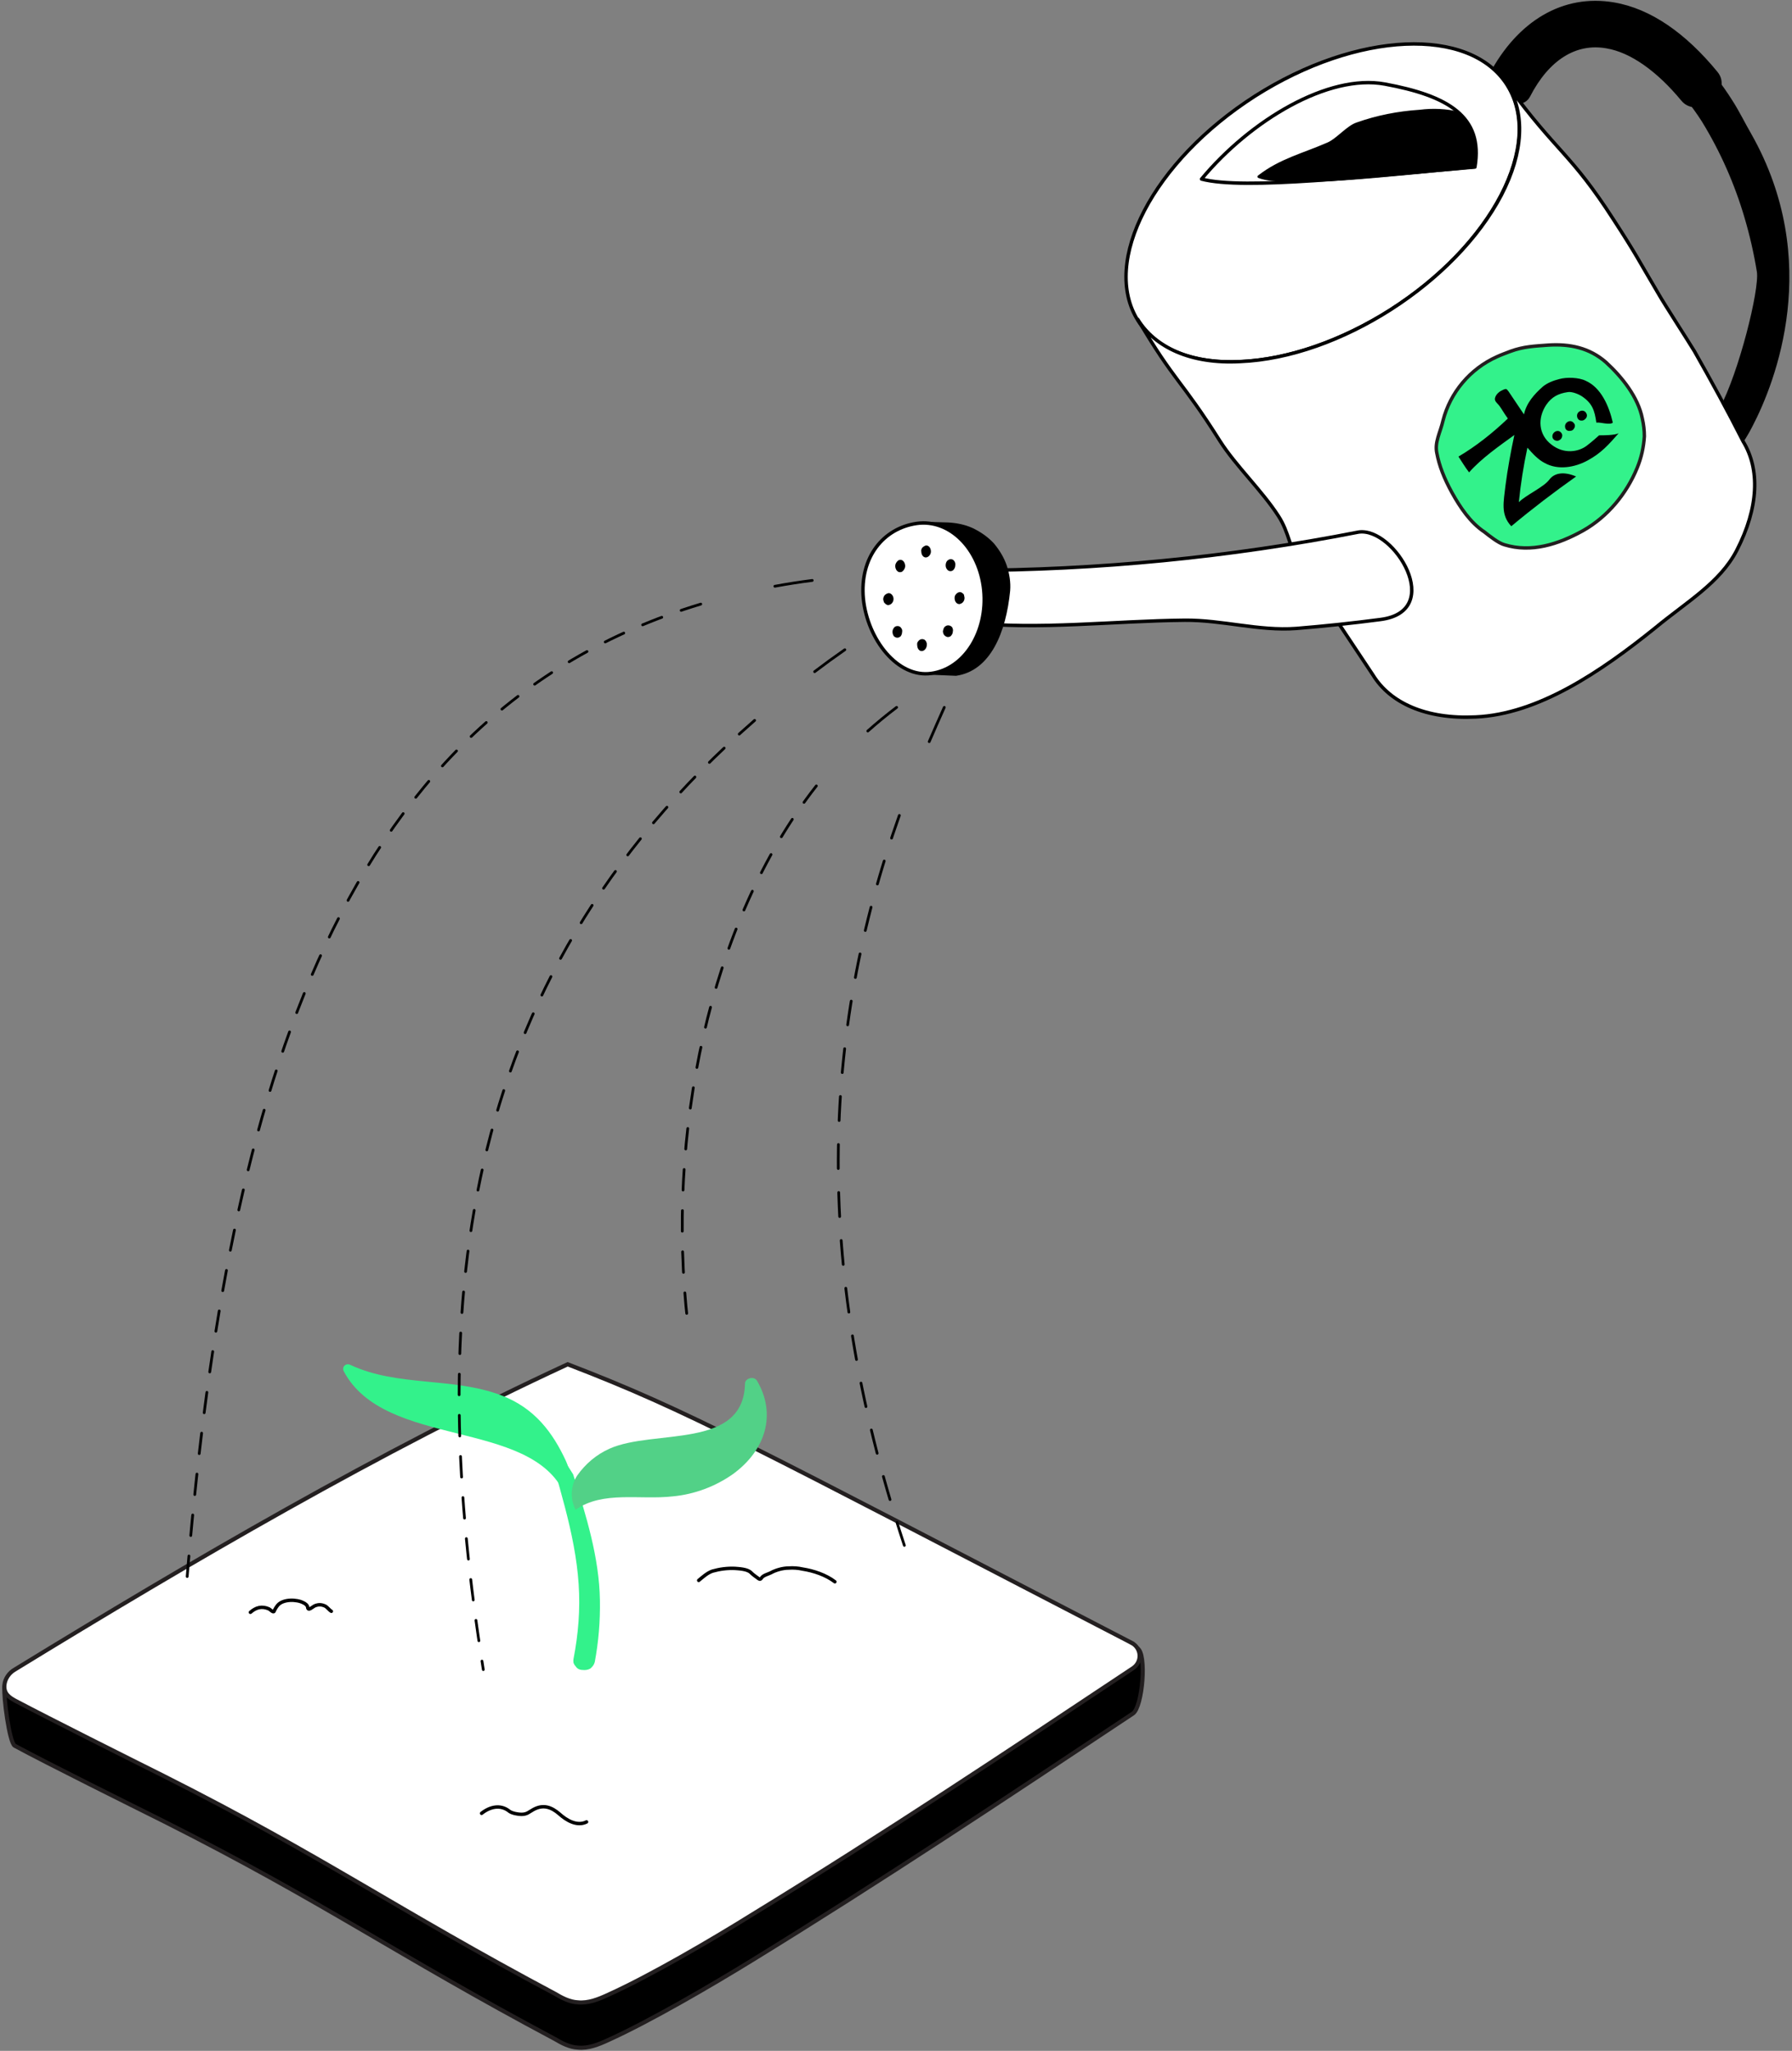
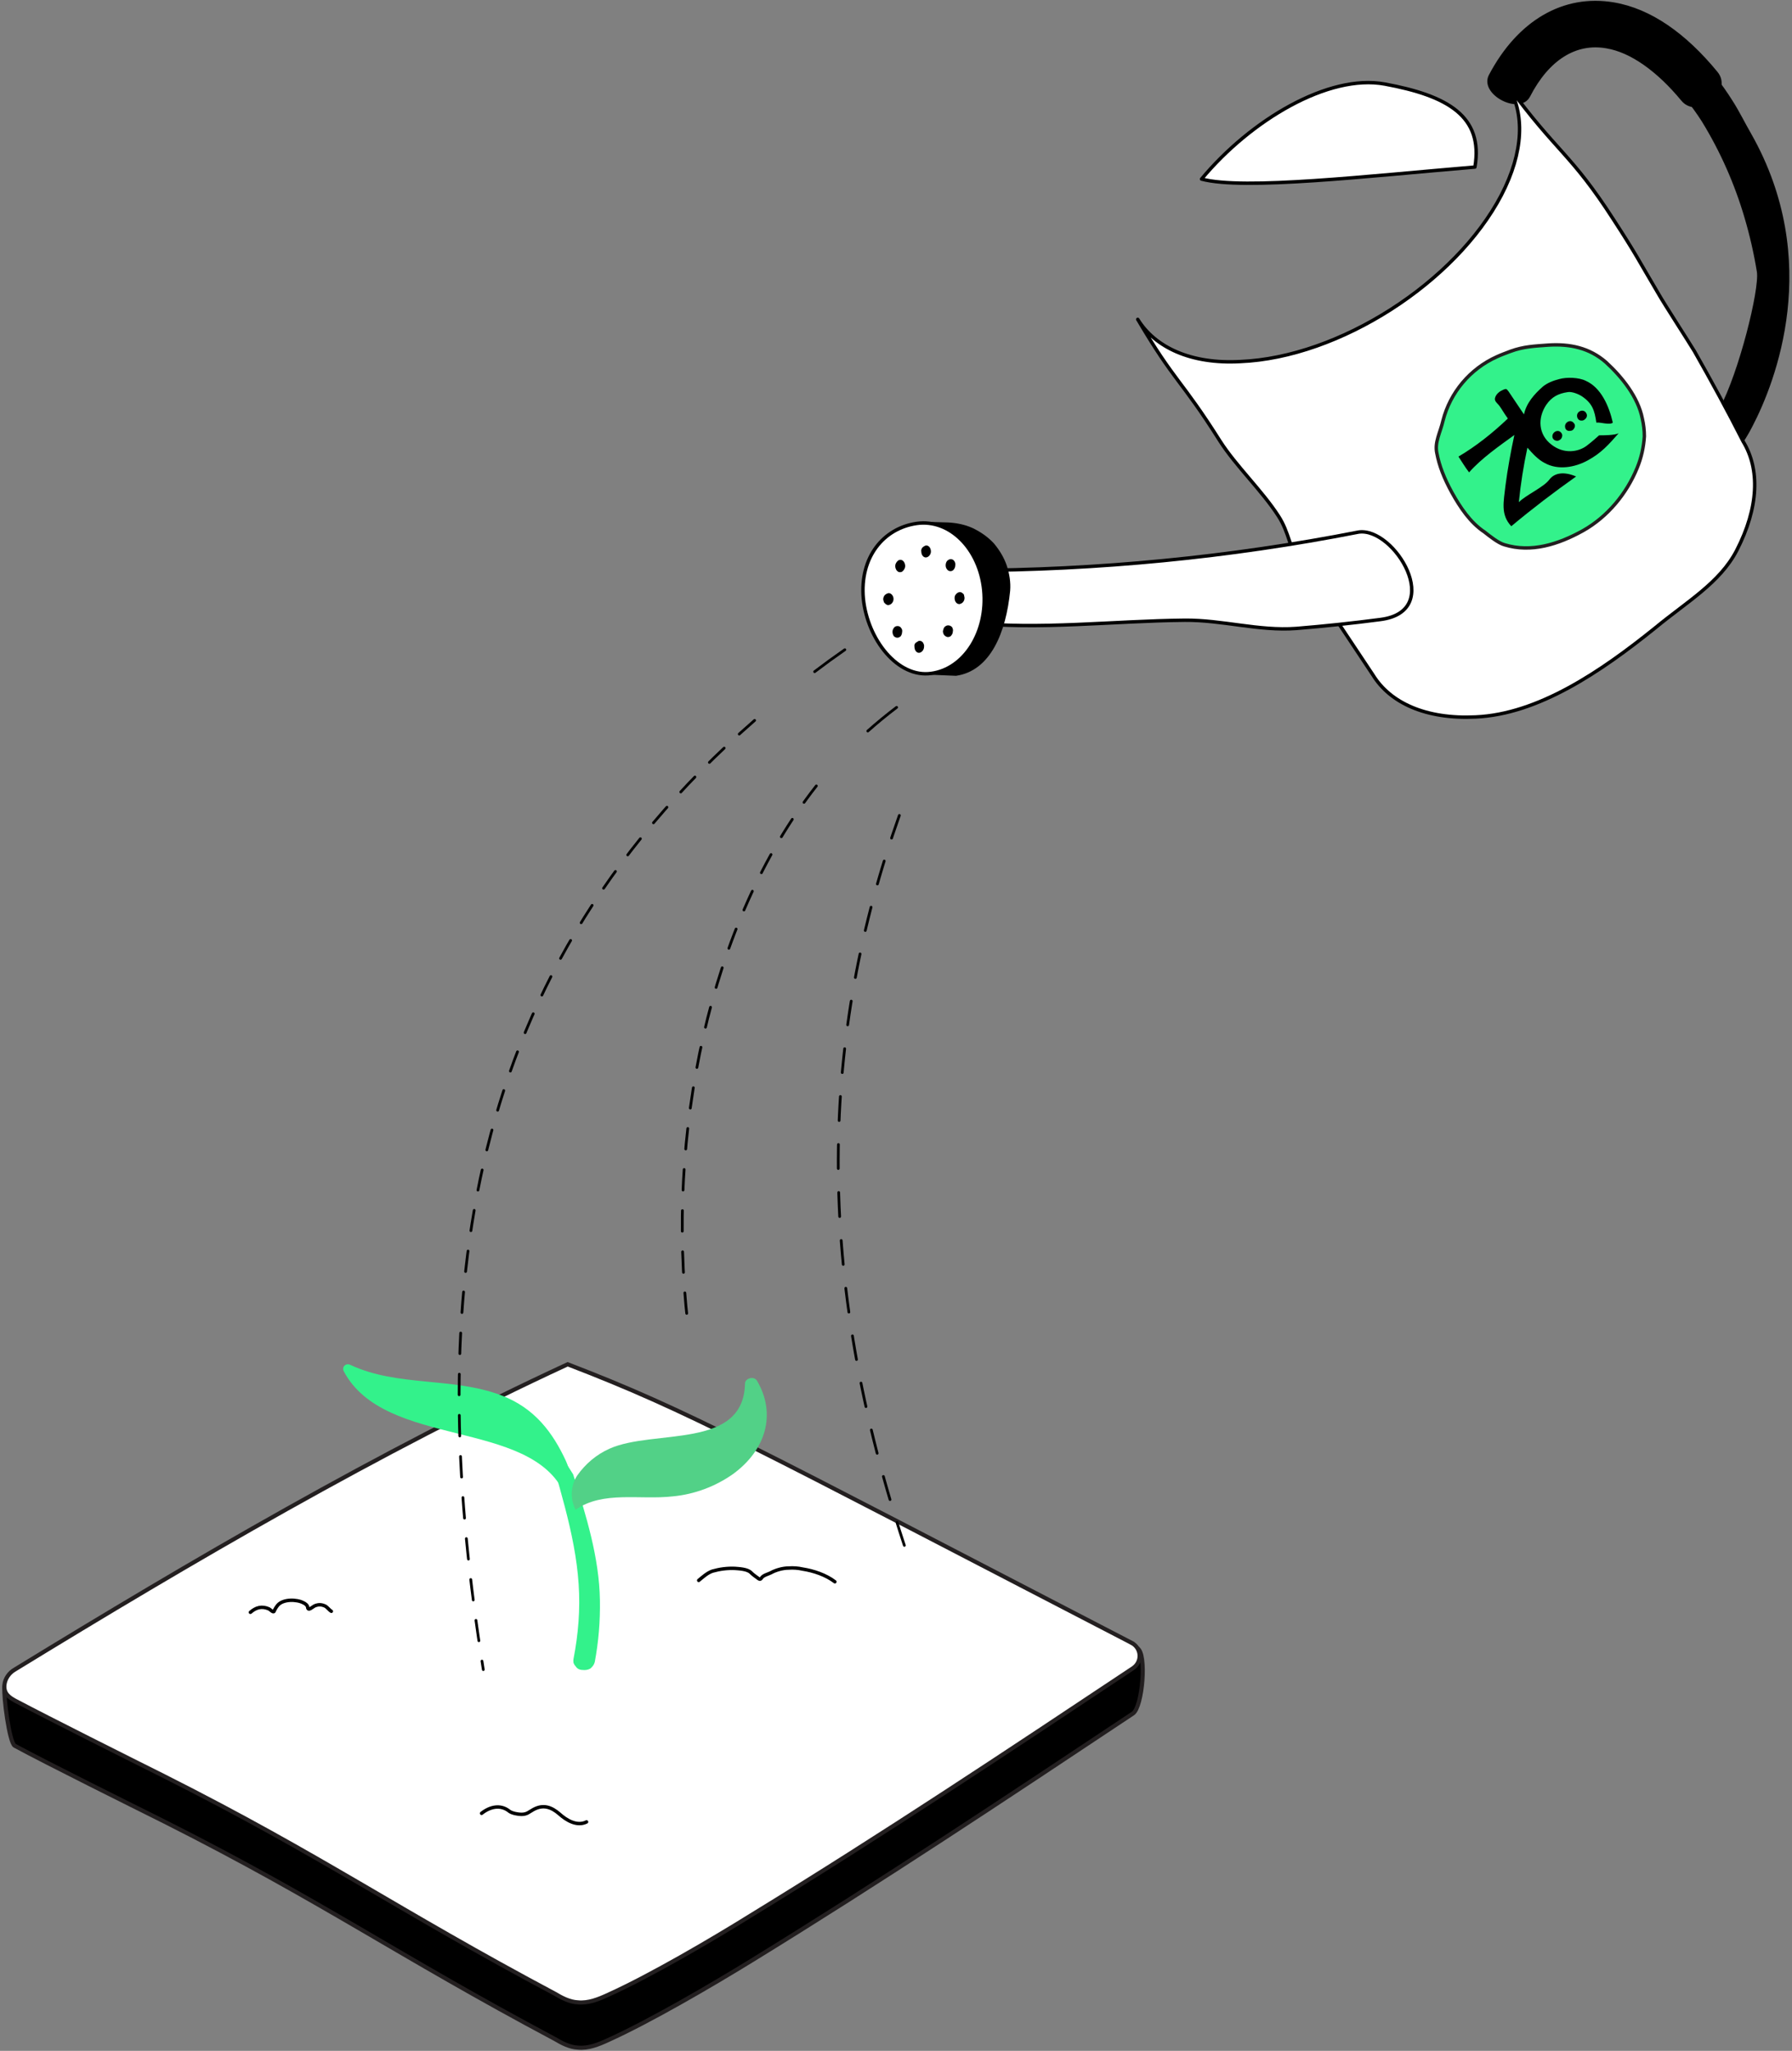
<svg xmlns="http://www.w3.org/2000/svg" width="291" height="333">
  <rect width="100%" height="100%" fill="#808080" stroke="none" />
  <g transform="scale(.557 .557)">
    <svg width="522" height="598" version="1.2">
      <style>.s2{fill:none;stroke:#000;stroke-linecap:round}.s3{fill:#33f28b}.s5,.s6,.s7,.s8{stroke:#000;stroke-linecap:round;stroke-linejoin:round}.s5{fill:#000;stroke-width:.8}.s6,.s7,.s8{fill:#fff}.s7,.s8{fill:none;stroke-width:.8}.s8{stroke-dasharray:6}.s11{fill:#000}</style>
      <path id="Layer" fill="#000" stroke="#231f20" stroke-width="1.2" d="M331.6 480.5c2.8 1.5 1.5 17.1-1.3 19C293 524.3 257.4 548 219 571.6c-11.4 7-29.5 17.6-41.7 23.1-2.8 1.3-5.8 2.5-8.8 2.2-2.4-.1-4.7-1.3-6.7-2.5-46.4-24.7-67.5-40-113.7-63.3-10.2-5.1-33.8-16.8-43.8-22.2-1.6-.9-3.3-14.4-3-17 .2-1.9 1.4-3.6 3-4.5 51.6-31.5 106.3-51.1 161.2-76.5 35.4 13.6 54.2 11.7 166.1 69.6z" />
      <path id="Layer" fill="#fff" stroke="#231f20" stroke-width="1.2" d="M329.9 478.9c2.9 1.5 3.2 5.5.4 7.4-37.3 24.8-72.9 48.5-111.3 72-11.4 7.1-29.5 17.7-41.7 23.2-2.8 1.3-5.8 2.5-8.8 2.2-2.4-.1-4.7-1.3-6.7-2.5-46.4-24.7-67.5-40-113.7-63.3-10.2-5.1-33.8-16.9-43.8-22.2-1.6-.9-3.3-2-3-4.6.2-1.8 1.4-3.5 3-4.4 51.6-31.6 106.3-63.6 161.2-89 35.4 13.6 52.6 23.3 164.4 81.2z" />
      <path id="Layer" d="M73 470c1.6-1.4 3.3-1.9 5.4-1 .4.2 1.3 1.2 1.5.7.3-.7.7-1.3 1.1-1.8 1.6-1.8 5.5-1.7 7.4-.7.5.2 1.2.7 1.3 1.3.1 1.3 1.4-.1 2.1-.4 1-.4 1.8-.4 2.8 0 .8.3 1.3 1.2 2 1.6M203.7 460.7c1.1-.9 2.5-2.2 4-2.7 2.1-.6 4.3-.9 6.6-.8 1.2.1 3.6.2 4.6 1.2.6.6 1.3 1.1 2 1.6.4.3.7.6 1.1 0 .5-.8 1.9-1.1 2.7-1.5 1.4-.8 3.5-1.4 5.2-1.4 1.4-.1 2.8 0 4.1.3 3.2.5 6.8 1.7 9.4 3.7" class="s2" />
      <path id="Layer" d="M174.9 466.5c.1 6.1-.4 12.1-1.5 18-.2.8-.7 1.4-1.3 1.9-.7.4-1.5.5-2.3.4q-.6 0-1.2-.3-.5-.3-.8-.8-.4-.4-.6-1-.1-.6 0-1.1c1.4-7.2 2-14.5 1.5-21.8-1-15.2-6.3-29.8-10.1-44.6 3.2 4 5.8 8.3 8.5 12.6 3.8 12.1 7.6 24.2 7.8 36.7z" class="s3" />
      <path id="Layer" d="M164.6 435.4c-10.1-22-52.4-13-64.4-35.7-.6-1.2.6-2.5 2-1.8 13.7 6.4 29.8 3.5 43.8 8.8 9.9 3.7 15.2 11 19 19.2 1.1 2.4 1.4 5.1.6 7.6v.1q-.4 1-1 1.8z" class="s3" />
      <path id="Layer" fill="#52d187" d="M213.7 429.7c-5.1 3.6-11.2 5.9-17.5 6.5-9.7 1.1-20.4-1.7-28.4 3.9-.8-1.6-1.2-3.3-1.1-5.1.1-1.7.6-3.4 1.6-4.9 2.4-3.4 5.6-6.1 9.4-7.8 13-5.8 39.1.4 39.5-19 0-1.5 2.6-2.3 3.5-.8 5.7 9.7 2.6 20.2-7 27.2z" />
      <path id="Layer" d="M140.4 528.6c2.4-1.9 5.5-2.7 8.1-.6.8.6 2.6.9 3.5.9 1.7 0 2.2-.7 3.5-1.4 2.9-1.6 5.3-.7 7.6 1.3 2 1.8 5.1 3.7 7.9 2.3" class="s2" />
      <path id="Layer" d="M497 138.1c-1.1-.2-2.2-.7-3-1.6q-.7-.7-1-1.7-.4-1-.3-2 0-1 .5-2 .4-.9 1.2-1.5c3-2.9 5.5-6.3 7.3-10.1 5.6-10.4 11.7-34.7 10.9-40q-1.3-8-3.6-15.8c-2.9-9.9-7.1-19.4-12.5-28.2q-2.3-3.6-5-6.9-.6-.8-1-1.8-.3-1-.2-2 .1-1.1.6-2 .5-.9 1.3-1.5.8-.7 1.8-.9 1-.3 2-.2 1.1.2 1.9.7.9.6 1.5 1.4 3 3.8 5.5 7.8c1.9 3 3.5 6.3 5.3 9.4 20.9 36.9 7 72.1.4 84.8-2.4 4.8-5.7 9.2-9.7 12.9q-.3.3-.7.5c-.9.6-2.1.8-3.2.7z" class="s5" />
      <path id="Layer" d="M490.5 29.1c-7.1-8.6-14.9-14.2-22.1-15.4-9-1.6-17.1 3.4-22.7 14.3-2.7 5.1-13.9-.7-11.3-5.9 8.3-15.8 21.5-23.5 36.1-21 10.6 1.8 20.7 8.9 29.9 20.1 4.5 5.5-5.5 13.2-9.9 7.9z" class="s5" />
-       <path id="Layer" d="M331.8 93.5C320.9 76.3 336.2 47 365.9 28c29.7-18.9 62.6-20.4 73.5-3.2 10.9 17.2-4.3 46.5-34 65.5-29.7 18.9-62.7 20.4-73.6 3.2z" class="s6" />
      <path id="Layer" d="M361.6 105.4c28.9-1.2 62.8-23.1 76.1-48.5 6.6-12.7 6.8-23.9 2-31.8C454 44.6 457.9 44.6 470.4 64c6.7 10.3 7.1 11.5 13.2 21.8 1.4 2.5 8.9 14.1 10.4 16.6 5 8.8 9.8 17.6 14.2 26.3 4.9 8 4.6 19.2-1.9 31.8-4.9 9.4-14.5 14.9-23.7 22.5-16 12.9-34.2 25.2-52.4 26-14.5.7-24.9-4.1-29.9-12.2q-10.6-15.9-21.1-31.8c-3.2-4.8-3.3-9.7-6.5-14.6-4.7-7.3-12.4-14.6-17-21.8-11.5-18.2-13.1-17-24-35.5 5 8.1 15.4 13.1 29.9 12.3z" class="s6" />
      <path id="Layer" d="M350.3 52.2c14.3-17.2 37-30.7 53.4-27.7 18.4 3.4 28.8 9.4 26.3 24.2-31.1 2.6-67.4 6.8-79.7 3.5z" class="s6" />
-       <path id="Layer" d="M367 51.5c6.3-4.9 12.9-6.4 20.2-9.6 2.6-1.1 5.7-4.9 8.4-5.8 5.9-2.1 12.1-3.3 18.3-3.7 3.9-.5 7.8-.3 11.5.6 3.4 4.5 5 10.1 4.6 15.7-25.7 2.4-55 5.9-63 2.8z" class="s5" />
      <path id="Layer" d="M281.6 166.3c38.4-.1 76.8-3.8 114.5-11.2 10.4-1.5 25.4 23.1 6.3 25.5q-12.2 1.6-24.5 2.6c-10.9.8-21.6-2.5-32.5-2.4-21 .2-42.1 2.9-63.2.7-3.7.1-4.3-15-.6-15.2z" class="s6" />
      <path id="Layer" d="M286.8 172c-1.1-11.3-8.9-19.7-17.8-19.5l7.3.2c2.4.1 4.9.6 7.1 1.6 2.3 1.1 4.3 2.5 6 4.3 1.6 1.9 2.9 4 3.7 6.3.8 2.4 1.2 4.9 1 7.3-1.2 12.1-5.7 23-15.4 24.4l-7.2-.3c9.7-1.3 16.5-12.2 15.3-24.3z" class="s5" />
      <path id="Layer" d="M251.7 174.5c-1.1-12.1 5.9-20.5 15.5-21.9 9.7-1.4 18.4 7.4 19.6 19.4 1.2 12.1-5.6 23-15.3 24.3-9.7 1.4-18.6-9.8-19.8-21.8z" class="s6" />
-       <path id="Layer" d="M268 187.2c.2-.3.5-.5.8-.5q.3 0 .5.1l.3.3q.1.2.2.5v.4c0 .8-.6 1.4-1.1 1.4-.5 0-.9-.6-.9-1.4q-.1-.5.2-.8zM260.9 183.3q.1-.2.3-.3.2-.1.5-.1.2 0 .4.1t.3.3c.2.2.3.6.2.9q0 .5-.3 1-.1.1-.3.2-.2.1-.4.1t-.4-.1q-.2-.1-.3-.2-.3-.5-.3-1t.3-.9zM275.7 183q.1-.1.3-.2.2-.1.4-.1.3 0 .5.1.1.1.3.2c.2.3.3.7.2 1q0 .5-.3.9-.1.2-.3.3-.2.1-.4.1-.3 0-.4-.1-.2-.1-.4-.3-.3-.4-.3-.9.1-.6.4-1zM258.2 173.8q.4-.4.9-.5c.5 0 1 .6 1 1.3q0 .5-.3.9c-.2.3-.5.4-.8.5q-.3 0-.5-.2-.2-.1-.3-.3-.2-.1-.2-.4-.1-.2-.1-.4 0-.5.3-.9zM279 173.5q.3-.4.8-.5.2 0 .4.1.2.2.4.3.1.2.1.4.1.3.1.5c0 .3-.1.7-.3.9-.2.3-.5.4-.8.5-.6 0-1-.6-1-1.4q0-.5.3-.8zM261.8 164l.3-.3q.2-.1.4-.1t.4.1l.3.3q.3.5.3 1t-.4 1l-.3.3q-.2.1-.4.1t-.4-.1l-.3-.3q-.3-.5-.3-1t.4-1zM276.4 163.8q.2-.2.4-.3.1-.1.4-.1.2 0 .4.1t.3.3q.3.4.2 1 0 .5-.3.9-.1.2-.3.3-.2.1-.4.1t-.4-.1q-.2-.1-.3-.3c-.2-.2-.3-.6-.3-.9 0-.4.1-.7.3-1zM269.2 159.9c.2-.2.5-.4.8-.5.6 0 1 .6 1 1.4 0 .7-.6 1.3-1.1 1.3-.5 0-.9-.6-.9-1.3-.1-.3 0-.6.2-.9z" class="s5" />
-       <path id="Layer" d="M236.8 169.2q-5.5.7-10.9 1.7" class="s7" />
-       <path id="Layer" d="M204.3 176.1c-108.6 32.8-139 149.3-150 286.8" class="s8" />
+       <path id="Layer" d="M268 187.2q.3 0 .5.1l.3.3q.1.2.2.5v.4c0 .8-.6 1.4-1.1 1.4-.5 0-.9-.6-.9-1.4q-.1-.5.2-.8zM260.9 183.3q.1-.2.3-.3.2-.1.5-.1.2 0 .4.1t.3.3c.2.2.3.6.2.9q0 .5-.3 1-.1.1-.3.2-.2.1-.4.1t-.4-.1q-.2-.1-.3-.2-.3-.5-.3-1t.3-.9zM275.7 183q.1-.1.3-.2.2-.1.4-.1.3 0 .5.1.1.1.3.2c.2.3.3.7.2 1q0 .5-.3.9-.1.2-.3.3-.2.1-.4.1-.3 0-.4-.1-.2-.1-.4-.3-.3-.4-.3-.9.1-.6.4-1zM258.2 173.8q.4-.4.9-.5c.5 0 1 .6 1 1.3q0 .5-.3.9c-.2.3-.5.4-.8.5q-.3 0-.5-.2-.2-.1-.3-.3-.2-.1-.2-.4-.1-.2-.1-.4 0-.5.3-.9zM279 173.5q.3-.4.8-.5.2 0 .4.1.2.2.4.3.1.2.1.4.1.3.1.5c0 .3-.1.7-.3.9-.2.3-.5.4-.8.5-.6 0-1-.6-1-1.4q0-.5.3-.8zM261.8 164l.3-.3q.2-.1.4-.1t.4.1l.3.3q.3.5.3 1t-.4 1l-.3.3q-.2.1-.4.1t-.4-.1l-.3-.3q-.3-.5-.3-1t.4-1zM276.4 163.8q.2-.2.4-.3.1-.1.4-.1.2 0 .4.1t.3.3q.3.4.2 1 0 .5-.3.9-.1.2-.3.3-.2.1-.4.1t-.4-.1q-.2-.1-.3-.3c-.2-.2-.3-.6-.3-.9 0-.4.1-.7.3-1zM269.2 159.9c.2-.2.5-.4.8-.5.6 0 1 .6 1 1.4 0 .7-.6 1.3-1.1 1.3-.5 0-.9-.6-.9-1.3-.1-.3 0-.6.2-.9z" class="s5" />
      <path id="Layer" d="M246.3 189.4q-4.6 3.2-8.8 6.4" class="s7" />
      <path id="Layer" d="M220 210c-88.9 77.6-95.4 174.5-79.1 276.7" class="s8" />
-       <path id="Layer" d="M275.3 206.2q-2.2 4.9-4.4 10" class="s7" />
      <path id="Layer" fill="none" stroke="#000" stroke-dasharray="7" stroke-linecap="round" stroke-linejoin="round" stroke-width=".8" d="M262.2 237.7c-22.5 63.2-25.9 132.4 2.7 216.5" />
      <path id="Layer" d="M261.4 206.2c-2.9 2.2-5.7 4.5-8.4 6.9" class="s7" />
      <path id="Layer" d="M238 229.1c-31.5 40.1-43.8 102-37.5 156.6" class="s8" />
      <path id="Layer" fill="#33f28b" stroke="#231f20" d="M440.4 102.4c3.8-1.4 7-1.5 11-1.8 6.3-.4 12 .8 16.8 5 4.7 4.3 9.4 10.2 10.6 16.4.4 1.7.6 3.5.6 5.2-.2 3.2-.9 6.3-2.1 9.2-3.1 7.6-8.7 14.3-15.8 18.3-7.2 4-15.1 6.5-22.9 4.1-1.8-.5-4.4-2.6-5.8-3.7-4.2-2.8-7.1-7.2-9.5-11.5-2.3-4.2-3.7-7.8-4.4-11.5-.7-3.2 1-6 1.8-9.5 2.1-8.2 7.9-15.1 15.7-18.6 1.3-.6 2.7-1.1 4-1.6z" />
      <path id="Layer" d="M439.6 122c-1.3-1.8-1.6-2.5-2.4-3.6-.8-1.1-1.8-1.5-1.2-2.8.4-.9 1.3-1.6 2.3-2 .2-.1.5-.2.8-.2.3.1.5.5.7.7 1.5 2.3 3 4.4 4.5 6.7.7-3.3 3-5.9 5.5-8.1 1.3-1.1 3.2-1.8 4.8-2.2 2.1-.6 5.7-.5 7.7.5 4.5 2 6.8 7.4 7.9 12.2-.9.8-3.7-.2-4.8 0-.5-3.6-1.2-5.6-4.1-7.6-1-.7-3-1.5-4.2-1.3-2.8.4-4.7 1.4-6.3 3.7-2.6 3.9-2.3 8.7 1.5 11.6 3.7 2.9 7.9 2.1 10.2.4 1.5-1.1 3.7-3.1 3.7-3.1 1.3 0 4.5 0 5.7-.6-2.9 3.3-5.1 5.8-9 7.9-3.8 2.1-8.7 2.9-12.5.8-2-1-3.6-2.8-5.1-4.5q-1.7 7.9-2.5 15.9c1.9-2 7.3-4.4 8.9-6.6 1.5-2 4.3-2.4 7.8-.9-6.5 4.6-12.8 9.4-18.9 14.5-3.2-3.4-2.2-7.2-1.7-11.8.6-4.7 1.6-10.2 2.6-14.8-4.4 3.2-9.6 6.8-13.2 10.9-1.1-1.4-2.1-3.1-3.1-4.6 5.1-3 10-6.9 14.4-11.1z" class="s11" />
      <path id="Layer" d="M455.1 126.1c.4.4.5 1 .1 1.7-.2.3-.6.6-1.1.7-.9 0-1.4-.5-1.5-1.1-.2-1.4 1.6-2.4 2.5-1.3zM458.8 123.3c.4.4.5 1 .1 1.6-.2.4-.6.7-1.2.7-.8.1-1.3-.4-1.4-1-.3-1.5 1.6-2.5 2.5-1.3zM462.3 120.2c.4.5.5 1.1.1 1.7-.3.3-.6.7-1.2.7-.8.1-1.3-.5-1.4-1.1-.3-1.5 1.6-2.4 2.5-1.3z" class="s11" />
    </svg>
  </g>
</svg>